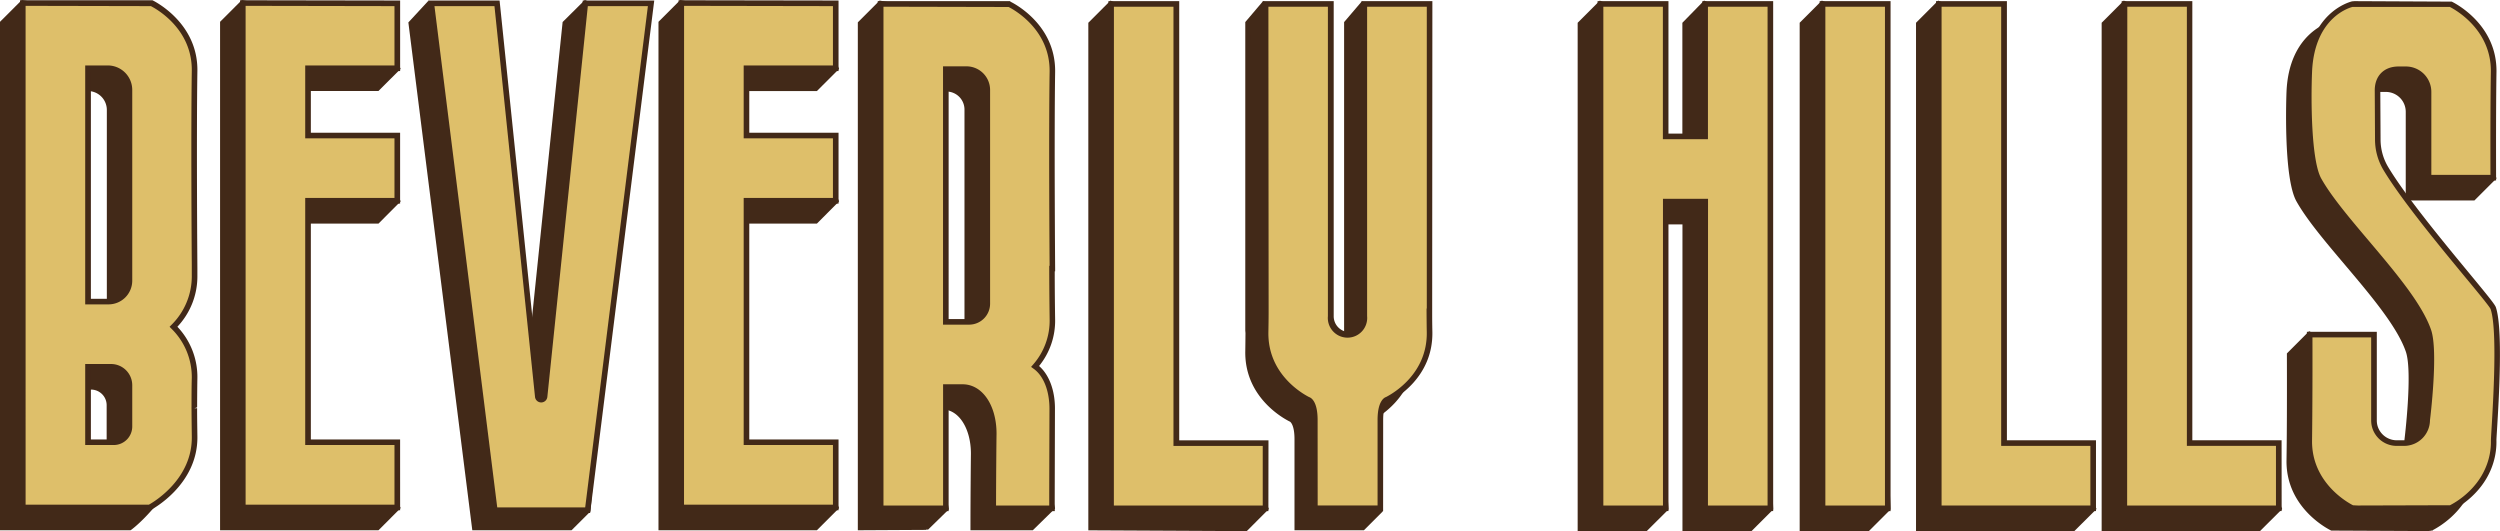
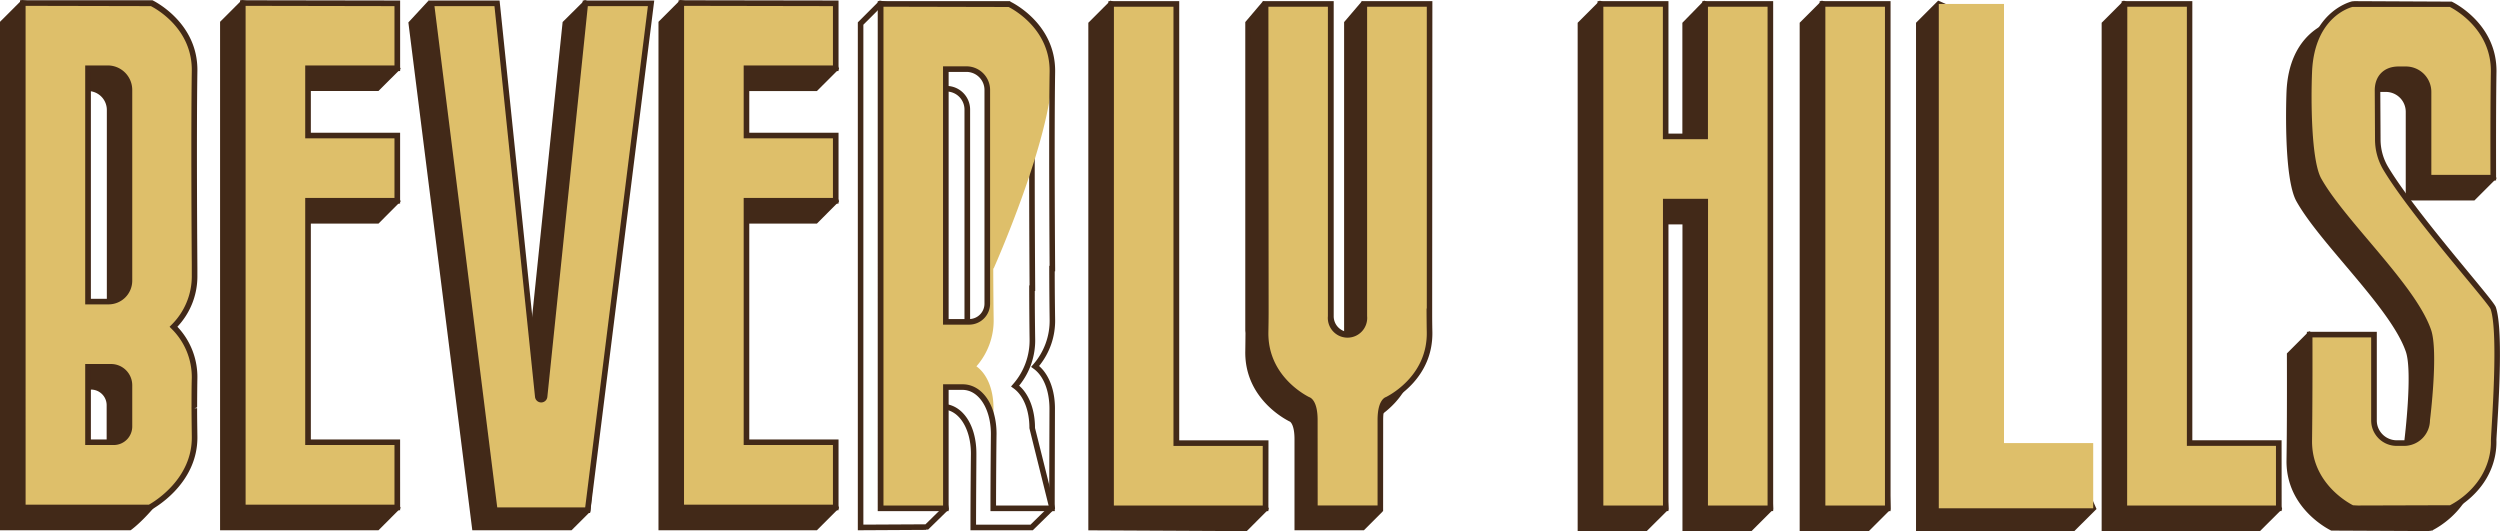
<svg xmlns="http://www.w3.org/2000/svg" viewBox="0 0 1375.25 292.17">
  <defs>
    <style>.cls-1{fill:#422918;}.cls-2{fill:#debf6a;}</style>
  </defs>
  <g id="Слой_2" data-name="Слой 2">
    <g id="Слой_1-2" data-name="Слой 1">
      <polygon class="cls-1" points="962.88 13.16 973.88 279.61 962.88 290.61 927.01 290.61 927.01 121.89 905.29 121.89 916.28 279.61 905.29 290.61 869.41 290.61 869.41 13.16 880.41 2.17 905.29 13.16 905.29 86.02 927.01 86.02 927.01 13.16 937.75 2.17 962.88 13.16" />
      <path class="cls-1" d="M963.52,292.14h-38V123.43H906.94l10.93,156.78-12,11.93h-38V12.53L880.07.33l26.76,11.83V84.48h18.64V12.54L937.4.33l27,11.81,11.06,268.09Zm-35-3.07h33.69L972.31,279,961.38,14.19,938.11,4l-9.56,9.79V87.55h-24.8V14.17L880.75,4,871,13.8V289.07h33.7L914.7,279,903.64,120.35h24.91Z" />
      <polygon class="cls-1" points="1027.42 290.62 991.55 290.62 991.55 13.16 1002.55 2.16 1027.42 13.16 1038.42 279.62 1027.42 290.62" />
      <path class="cls-1" d="M1028.06,292.16H990V12.52L1002.2.32l26.72,11.82L1040,280.23Zm-35-3.08h33.7L1036.85,279,1025.92,14.17,1002.89,4l-9.8,9.8Z" />
      <polygon class="cls-1" points="1091.4 254.74 1140.47 254.74 1151.47 279.61 1140.47 290.61 1055.53 290.61 1055.53 13.16 1066.53 2.17 1091.4 13.16 1091.4 254.74" />
      <path class="cls-1" d="M1141.11,292.14H1054V12.53L1066.18.33l26.76,11.83v241h48.53L1153.3,280Zm-84-3.07h82.76l9.81-9.8-10.17-23h-49.61V14.17L1066.87,4l-9.8,9.8Z" />
      <polygon class="cls-1" points="1242.6 254.74 1253.6 279.61 1242.6 290.61 1157.66 290.61 1157.66 13.16 1168.65 2.17 1193.5 13.16 1193.5 254.74 1242.6 254.74" />
      <path class="cls-1" d="M1243.24,292.14h-87.12V12.53L1168.31.33,1195,12.16v241h48.56L1255.43,280Zm-84-3.07H1242l9.8-9.8-10.16-23H1192V14.17L1169,4l-9.8,9.8Z" />
      <path class="cls-1" d="M1360.78,253.23a37.61,37.61,0,0,1-3.11,15.84c-5.75,13.42-17.87,20-20.21,21.23a.11.11,0,0,1-.09,0c-.37.12-.56.16-.56.16h-1.14v.12h-51.13v-.12h-1.47s-24.09-11.05-23.72-37.26c.24-15.85.27-38,.21-58.18l11-11,24.38,11v47.23a13.21,13.21,0,0,0,.25,2.52,12.5,12.5,0,0,0,12.21,9.94h4.09A12.75,12.75,0,0,0,1324.23,242s4.65-37.32.71-48.92c-8.25-24.27-47.13-59.59-60.3-83-5.91-10.5-5.91-44.58-5.29-59.5,1.35-32.4,23.72-37.26,23.72-37.26h1.13v-.12h51.38v.12h1.48s24.09,11,23.72,37.26c-.2,13,10.78,47.18,10.78,47.18l-11,11h-35.62V61.5A12.47,12.47,0,0,0,1312.48,49h-4.06c-7.08,0-11.54,4.52-11.54,11.57l.15,27.25a31.14,31.14,0,0,0,4.37,15.73c15.32,25.59,57.78,72.94,59.13,76.91C1365.3,194.5,1360.72,250,1360.78,253.23Z" />
      <path class="cls-1" d="M1335.67,292.14l-53.25-.26c-.25-.11-25-11.77-24.61-38.67.27-17.52.26-41.3.21-58.15v-.64l12.2-12.21,26.26,11.85v48.22a11.79,11.79,0,0,0,.22,2.23,11,11,0,0,0,10.7,8.69h4.09a11.23,11.23,0,0,0,11.2-11.23c.06-.56,4.57-37.29.79-48.43-4.66-13.71-19.44-31.19-33.73-48.09-10.7-12.65-20.81-24.61-26.45-34.65-7.35-13-5.57-58.39-5.49-60.32,1.35-32.26,23.4-38.32,24.85-38.68v-.05l1.54-.12,53.5.26c.25.11,25,11.77,24.62,38.68-.2,12.6,10.6,46.35,10.71,46.69l.28.89-12.11,12.11h-37.8V61.5a10.94,10.94,0,0,0-10.92-10.93h-4.06c-6.17,0-10,3.85-10,10l.15,27.25a29.62,29.62,0,0,0,4.16,15c9.66,16.15,30.57,41.46,44.4,58.2,10.58,12.81,14.32,17.43,14.86,19,4,11.82,1.66,50.66.65,67.25-.2,3.24-.33,5.39-.32,5.95h0a39.21,39.21,0,0,1-3.24,16.49c-5.6,13.05-16.89,19.86-20.65,21.84l-.26.31-.53,0-.43.11v0Zm-49.59-3.07,50.68-.14c3.22-1.65,14.16-8,19.5-20.46a36.35,36.35,0,0,0,3-15.22c0-.59.12-2.82.33-6.19.91-15,3.34-54.82-.49-66.07-.54-1.34-7.23-9.44-14.32-18-13.9-16.82-34.89-42.24-44.68-58.6a32.76,32.76,0,0,1-4.59-16.5l-.15-27.26c0-8,5.13-13.11,13.08-13.11h4.06a14,14,0,0,1,14,14v45.69h33.45l9.88-9.89c-1.77-5.6-10.76-34.71-10.57-46.78.33-23.34-19.88-34.35-22.54-35.7h-53.63c-.54.16-20.9,5.06-22.19,35.79-.66,16-.45,48.84,5.1,58.68s15.52,21.64,26.12,34.18c14.48,17.11,29.45,34.82,34.29,49.09,4,11.8-.44,48.06-.63,49.6a14.26,14.26,0,0,1-14.27,14.11h-4.09a14.06,14.06,0,0,1-13.72-11.16,15.22,15.22,0,0,1-.28-2.83V196.05l-22.51-10.16-9.79,9.8c.05,16.83.05,40.24-.22,57.56-.33,23.35,19.88,34.35,22.54,35.7Z" />
      <polygon class="cls-2" points="973.88 2.17 973.88 279.61 938 279.61 938 110.89 916.28 110.89 916.28 279.61 880.41 279.61 880.41 2.17 916.28 2.17 916.28 75.02 938 75.02 938 2.17 973.88 2.17" />
      <path class="cls-1" d="M975.42,281.15H936.47V112.43H917.82V281.15h-39V.63h39V73.48h18.65V.63h38.95Zm-35.88-3.07h32.8V3.7h-32.8V76.56H914.75V3.7H882V278.08h32.8V109.36h24.79Z" />
      <rect class="cls-2" x="1002.55" y="2.16" width="35.87" height="277.46" />
      <path class="cls-1" d="M1040,281.16h-39V.62h39Zm-35.87-3.07h32.79V3.69h-32.79Z" />
      <polygon class="cls-2" points="1102.4 243.74 1151.47 243.74 1151.47 279.61 1066.53 279.61 1066.53 2.17 1102.4 2.17 1102.4 243.74" />
-       <path class="cls-1" d="M1153,281.15h-88V.63h39V242.2H1153Zm-84.94-3.07h81.86v-32.8h-49.07V3.7h-32.79Z" />
      <polygon class="cls-2" points="1253.6 243.74 1253.6 279.61 1168.65 279.61 1168.65 2.17 1204.5 2.17 1204.5 243.74 1253.6 243.74" />
      <path class="cls-1" d="M1255.14,281.15h-88V.63H1206V242.2h49.1Zm-85-3.07h81.87v-32.8H1203V3.7h-32.77Z" />
      <path class="cls-2" d="M1371.78,242.23a37.69,37.69,0,0,1-3.11,15.85c-5.75,13.41-17.88,20-20.21,21.22a.13.13,0,0,1-.1,0,3.76,3.76,0,0,1-.55.16h-1.14v.12h-51.13v-.12h-1.48s-24.09-11.05-23.72-37.26c.25-15.84.28-38,.22-58.18h35.38v47.23a14.07,14.07,0,0,0,.24,2.52,12.51,12.51,0,0,0,12.22,9.94h4.09A12.75,12.75,0,0,0,1335.23,231s4.64-37.32.7-48.92c-8.24-24.27-47.13-59.59-60.3-83-5.9-10.49-5.9-44.58-5.29-59.5,1.36-32.4,23.72-37.26,23.72-37.26h1.14V2.17h51.38v.12h1.48s24.09,11.05,23.72,37.26c-.25,15.84-.28,38-.22,58.18h-35.63V50.5A12.46,12.46,0,0,0,1323.47,38h-4.06c-7.07,0-11.53,4.52-11.53,11.57l.15,27.26a31.13,31.13,0,0,0,4.37,15.72c15.32,25.59,57.78,72.94,59.13,76.91C1376.3,183.5,1371.71,239,1371.78,242.23Z" />
      <path class="cls-1" d="M1346.67,281.15l-53.25-.26c-.25-.12-25-11.78-24.62-38.68.27-17.37.27-41.21.22-58.15v-1.54h38.46v48.76a11.9,11.9,0,0,0,.22,2.24,11,11,0,0,0,10.7,8.68h4.09a11.23,11.23,0,0,0,11.2-11.23c.06-.56,4.57-37.29.79-48.42-4.66-13.72-19.44-31.19-33.72-48.09-10.71-12.66-20.81-24.61-26.47-34.66-7.34-13-5.56-58.39-5.49-60.32,1.35-32.28,23.43-38.32,24.86-38.67V.76l1.54-.13,53.5.26c.25.12,25,11.78,24.61,38.68-.21,13.71-.28,34.36-.21,58.15v1.54h-38.72V50.5a10.93,10.93,0,0,0-10.92-10.92h-4.06c-6.16,0-10,3.84-10,10l.15,27.24a29.58,29.58,0,0,0,4.15,15c9.67,16.15,30.57,41.46,44.4,58.2,10.58,12.81,14.33,17.43,14.87,19,4,11.8,1.66,50.63.65,67.21-.2,3.26-.34,5.42-.33,6h0a39.34,39.34,0,0,1-3.23,16.48c-5.64,13.15-17.06,20-20.73,21.89l-.29.26-.42,0a3.89,3.89,0,0,1-.43.11v0Zm-49.59-3.07,50.67-.15c3.23-1.65,14.17-8,19.5-20.46a36.13,36.13,0,0,0,3-15.21h0c0-.58.12-2.84.33-6.23.91-15,3.33-54.8-.5-66-.53-1.35-7.23-9.46-14.32-18-13.89-16.82-34.88-42.23-44.67-58.59a32.66,32.66,0,0,1-4.59-16.5l-.15-27.25c0-8,5.13-13.12,13.07-13.12h4.06a14,14,0,0,1,14,14V96.19H1370c-.07-23.16,0-43.24.22-56.67.33-23.34-19.88-34.34-22.54-35.69h-53.64c-.53.16-20.9,5.05-22.18,35.78-.66,16-.44,48.85,5.1,58.68s15.52,21.64,26.12,34.18c14.48,17.12,29.44,34.82,34.29,49.09,4,11.8-.45,48.06-.64,49.6a14.24,14.24,0,0,1-14.26,14.12h-4.09a14.06,14.06,0,0,1-13.72-11.16,15.32,15.32,0,0,1-.28-2.84V185.59h-32.3c.05,16.83,0,39.79-.22,56.67-.33,23.34,19.88,34.34,22.54,35.69Z" />
      <path class="cls-1" d="M347.16,12.83,323.27,280.66l-9.49,9.49H261.17L226.28,12.83,235.9,2.42l26.53,10.41,22.41,216.31a1.87,1.87,0,0,0,3.73,0L311,12.83l11.08-11Z" />
      <path class="cls-1" d="M314.41,291.69h-54.6l-.17-1.35-35-278L235.49.61l28.37,11.13.1.93L286.37,229c0,.1,0,.3.34.3a.29.29,0,0,0,.33-.3L309.5,12.12,321.72,0l27.07,11.86-24,269.49Zm-51.88-3.08h50.61l8.65-8.65L345.53,13.79,322.4,3.66l-9.95,9.87L290.1,229.3a3.41,3.41,0,0,1-6.79,0L261,13.92,236.32,4.24l-8.42,9.11Z" />
      <polygon class="cls-1" points="158.47 48.55 158.47 85.56 207.58 85.56 218.57 110.43 207.58 121.43 158.47 121.43 158.47 254.28 207.58 254.28 218.57 279.15 207.58 290.15 122.6 290.15 122.6 12.67 133.6 1.68 189.49 12.67 189.49 12.83 207.58 12.83 218.57 37.55 207.58 48.55 158.47 48.55" />
      <path class="cls-1" d="M208.21,291.69H121.06V12l12-12,.8.16,56.54,11.12h18.14l11.84,26.6-12.2,12.19H160V84h48.57l11.83,26.76L208.21,123H160V252.74h48.57l11.83,26.75Zm-84.07-3.08h82.8l9.8-9.8-10.17-23H156.93V119.89h50l9.8-9.8-10.17-23H156.93V47h50l9.8-9.81L206.58,14.37H188v-.43L134.11,3.35l-10,10Z" />
      <path class="cls-1" d="M96.05,50.05c.4-26.21-23.72-37.22-23.72-37.22h-1v-.16l-58.78-11-11,11V290.15H71.32s4.45-3.13,11.13-10.72C88.14,273,96.24,263.09,96.05,251c-.06-4.58-.12-9.69-.15-15.16a7.66,7.66,0,0,1,0-.83c0-5.79.06-11.17.15-16a38.58,38.58,0,0,0-11.6-28.31,38.76,38.76,0,0,0,11.6-28.33c0-1.29,0-2.68,0-4.15h0S95.5,87,96.05,50.05Zm-58.64-1.5H48.29A11.92,11.92,0,0,1,60.21,60.47V165.41A11.48,11.48,0,0,1,48.72,176.9H37.41ZM51.57,254.28H37.41V212.77H50.08A10.13,10.13,0,0,1,60.21,222.9v22.73A8.64,8.64,0,0,1,51.57,254.28Z" />
      <path class="cls-1" d="M71.8,291.69H0V12L12,0,73,11.43c.25.11,25,11.74,24.62,38.65-.55,36.51,0,107.45,0,108.17v1.54h0l0,2.62a40.34,40.34,0,0,1-11,28.33,40.16,40.16,0,0,1,11,28.33c-.09,4.81-.12,10.17-.15,15.93l-1.55.6,1.54-.06c0,5.8.1,10.9.16,15.49.2,13.29-9.38,24.18-14,29.41-6.73,7.65-11.22,10.83-11.41,11ZM3.08,288.61H70.81a79.11,79.11,0,0,0,10.49-10.2c7-7.91,13.38-16.7,13.21-27.34-.06-4.6-.12-9.7-.15-15.18a6.46,6.46,0,0,1,0-1c0-5.66,0-11,.14-15.85a37.29,37.29,0,0,0-11.15-27.19l-1.07-1.08,1.07-1.08a37.51,37.51,0,0,0,11.15-27.24l0-5.71h0c-.07-10.64-.49-73.16,0-106.69h0C94.87,26.68,74.63,15.71,72,14.37h-2.2V14L13.05,3.34l-10,10Zm48.49-32.8H35.87V211.24H50.09A11.67,11.67,0,0,1,61.75,222.9v22.73A10.19,10.19,0,0,1,51.57,255.81ZM39,252.74H51.57a7.12,7.12,0,0,0,7.1-7.11V222.9a8.59,8.59,0,0,0-8.58-8.59H39Zm9.77-74.3H35.87V47H48.29A13.47,13.47,0,0,1,61.75,60.46v105A13.05,13.05,0,0,1,48.72,178.44ZM39,175.36h9.77a10,10,0,0,0,10-10V60.46A10.4,10.4,0,0,0,48.29,50.08H39Z" />
      <polygon class="cls-1" points="636.1 254.75 685.2 254.75 696.2 279.63 685.2 290.63 600.23 290.19 600.23 13.15 611.23 2.15 636.1 13.15 636.1 254.75" />
      <path class="cls-1" d="M685.84,292.17h-.64l-86.51-.44V12.52L610.88.32l26.76,11.83V253.21H686.2L698,280Zm-84.07-3.51,82.8.42,9.8-9.79-10.17-23H634.56V14.16L611.57,4l-9.8,9.8Z" />
-       <path class="cls-1" d="M567.94,50.32c.4-26.22-23.72-37.23-23.72-37.23h-1v-.15l-58.78-11-11,11V290.15l36.33-.2-.46.46,11-10.78-11-55.92h9.17c9.29,0,17.17,10,17.17,25.66,0,.06-.25,23.18-.25,40.78h32.16l11.17-10.95s-10.87-43.74-10.87-43.77c0-11-3.88-19.13-9.38-23.07a38.19,38.19,0,0,0,9.47-26c-.09-7-.18-16.74-.21-27.84h.21S567.39,87.27,567.94,50.32ZM532.1,177.84a10,10,0,0,1-10,10H509.3v-139h11.35A11.47,11.47,0,0,1,532.1,60.25Z" />
      <path class="cls-1" d="M471.89,291.7V12.3l12-12,60.95,11.41c.25.11,25,11.74,24.62,38.65-.55,36.51,0,107.46,0,108.17v1.55h-.22c0,10.46.12,19.6.21,26.28a39.34,39.34,0,0,1-8.83,25.79c5.5,4.76,8.74,13.32,8.74,23.3.11.27,10.83,43.4,10.83,43.4l.21.85-12.25,12H533.85v-1.54c0-16.64.22-38.22.25-40.58,0-13.95-6.72-24.33-15.63-24.33h-7.3L522,280.15,510.38,291.5l-.61-.61v.6Zm65-3.09h30l10.1-9.9c-10.71-43.06-10.71-43.07-10.71-43.28,0-9.75-3.27-17.9-8.74-21.82l-1.37-1,1.1-1.27a36.49,36.49,0,0,0,9.1-25c-.09-7-.18-16.75-.21-27.86V157h.21c-.07-10.63-.49-73.16,0-106.69h0c.36-23.35-19.88-34.32-22.53-35.66h-2.2v-.42L484.94,3.6l-10,10v275l34.17-.18,9.49-9.31-11.2-56.94h11c10.84,0,18.71,11.44,18.71,27.2C537.15,251.88,536.94,272.22,536.93,288.61ZM522.1,189.38H507.76V47.27h12.9a13,13,0,0,1,13,13V177.84A11.56,11.56,0,0,1,522.1,189.38Zm-11.26-3.08H522.1a8.48,8.48,0,0,0,8.46-8.46V60.25a9.91,9.91,0,0,0-9.9-9.9h-9.82Z" />
      <polygon class="cls-1" points="399.64 48.55 399.64 85.56 448.75 85.56 459.74 110.43 448.75 121.43 399.64 121.43 399.64 254.28 448.75 254.28 459.74 279.15 448.75 290.15 363.77 290.15 363.77 12.67 374.77 1.68 430.66 12.67 430.66 12.83 448.75 12.83 459.74 37.55 448.75 48.55 399.64 48.55" />
      <path class="cls-1" d="M449.38,291.69H362.23V12l12-12,.81.16L431.6,11.29h18.15l11.83,26.6-12.2,12.19H401.19V84h48.56l11.83,26.76L449.38,123H401.19V252.74h48.56l11.83,26.75Zm-84.07-3.08h82.8l9.8-9.8-10.16-23H398.11V119.89h50l9.8-9.8-10.16-23H398.11V47h50l9.8-9.81L447.75,14.37H429.12v-.43L375.28,3.35l-10,10Z" />
      <path class="cls-2" d="M358.16,1.83,323.27,280.66h-51.1L237.28,1.83h36.15l22.41,216.32a1.88,1.88,0,0,0,3.73,0L322,1.83Z" />
      <path class="cls-1" d="M324.63,282.19H270.81L235.54.29h39.28L297.37,218a.29.29,0,0,0,.33.3.3.3,0,0,0,.34-.3L320.59.29H359.9Zm-51.1-3.07h48.38L356.41,3.37H323.36L301.1,218.3a3.41,3.41,0,0,1-6.79,0L272,3.37H239Z" />
      <polygon class="cls-2" points="169.47 37.55 169.47 74.56 218.57 74.56 218.57 110.43 169.47 110.43 169.47 243.28 218.57 243.28 218.57 279.15 133.6 279.15 133.6 1.68 200.48 1.68 200.48 1.83 218.57 1.83 218.57 37.55 169.47 37.55" />
      <path class="cls-1" d="M220.11,280.69H132.06V.14l88.05.15V39.08H171V73h49.1v39H171V241.74h49.1Zm-85-3.08H217v-32.8h-49.1V108.9H217V76.1h-49.1V36H217V3.37l-81.89-.15Z" />
      <polygon class="cls-2" points="410.64 37.55 410.64 74.56 459.74 74.56 459.74 110.43 410.64 110.43 410.64 243.28 459.74 243.28 459.74 279.15 374.77 279.15 374.77 1.68 441.65 1.68 441.65 1.83 459.74 1.83 459.74 37.55 410.64 37.55" />
      <path class="cls-1" d="M461.28,280.69h-88V.14l88,.15V39.08h-49.1V73h49.1v39h-49.1V241.74h49.1Zm-85-3.08H458.2v-32.8H409.1V108.9h49.1V76.1H409.1V36h49.1V3.37l-81.89-.15Z" />
      <path class="cls-2" d="M107.05,39.06c.4-26.22-23.72-37.23-23.72-37.23h-1V1.68H12.54V279.15H82.31s25.14-12.89,24.74-39.1c-.06-4.59-.12-9.69-.16-15.17a7.66,7.66,0,0,1,0-.83c0-5.78.07-11.17.16-16a38.61,38.61,0,0,0-11.6-28.3,38.81,38.81,0,0,0,11.6-28.34c0-1.29,0-2.67,0-4.15h0S106.49,76,107.05,39.06ZM48.41,37.55H59.29A11.92,11.92,0,0,1,71.21,49.47V154.41A11.49,11.49,0,0,1,59.72,165.9H48.41ZM62.56,243.28H48.41v-41.5H61.08A10.13,10.13,0,0,1,71.21,211.9v22.74A8.64,8.64,0,0,1,62.56,243.28Z" />
      <path class="cls-1" d="M82.68,280.69H11V.14H83.85c.25.11,25.15,12,24.73,38.94h0c-.54,36.51,0,107.45,0,108.17v1.54h0l0,2.62a40.34,40.34,0,0,1-11,28.33,40.13,40.13,0,0,1,11,28.33c-.09,4.84-.12,10.21-.14,16l-1.55.54,1.54-.06c0,5.8.1,10.91.15,15.49C109,266.88,83.27,280.38,83,280.52Zm-68.6-3.08H81.92c2.84-1.58,24-14.18,23.59-37.54-.06-4.59-.12-9.7-.15-15.18a6.46,6.46,0,0,1,0-1c0-5.62,0-11,.14-15.85a37.34,37.34,0,0,0-11.15-27.19l-1.07-1.08,1.06-1.08a37.55,37.55,0,0,0,11.16-27.24l0-5.71h0c-.08-10.64-.49-73.16,0-106.69h0C105.87,15.68,85.63,4.71,83,3.37L14.08,3.22Zm48.48-32.8H46.87V200.24H61.08A11.68,11.68,0,0,1,72.75,211.9v22.73A10.19,10.19,0,0,1,62.56,244.81ZM50,241.74H62.56a7.12,7.12,0,0,0,7.11-7.11V211.9a8.6,8.6,0,0,0-8.59-8.59H50Zm9.77-74.3H46.87V36H59.29A13.48,13.48,0,0,1,72.75,49.47V154.41A13.05,13.05,0,0,1,59.72,167.44ZM50,164.36h9.77a10,10,0,0,0,10-10V49.47A10.4,10.4,0,0,0,59.29,39.08H50Z" />
      <polygon class="cls-2" points="647.1 243.75 696.2 243.75 696.2 279.63 611.23 279.63 611.23 2.15 647.1 2.15 647.1 243.75" />
      <path class="cls-1" d="M697.74,281.17h-88V.62h38.95v241.6h49.1Zm-85-3.08h81.89v-32.8h-49.1V3.69H612.77Z" />
-       <path class="cls-2" d="M578.94,39.53c.4-26.21-23.72-37.22-23.72-37.22h-1V2.15H484.43V279.63H520.3v-66.7h9.17c9.29,0,17.16,10,17.16,25.66,0,.06-.24,23.44-.24,41h32.33c0-12.25.13-54.95.13-55,0-11-3.88-19.14-9.39-23.07a38.22,38.22,0,0,0,9.48-26c-.09-7-.19-16.74-.22-27.84h.22S578.38,76.48,578.94,39.53ZM543.1,167.06a10,10,0,0,1-10,10H520.3V38h11.35A11.46,11.46,0,0,1,543.1,49.47Z" />
+       <path class="cls-2" d="M578.94,39.53c.4-26.21-23.72-37.22-23.72-37.22h-1V2.15H484.43V279.63H520.3v-66.7h9.17c9.29,0,17.16,10,17.16,25.66,0,.06-.24,23.44-.24,41c0-12.25.13-54.95.13-55,0-11-3.88-19.14-9.39-23.07a38.22,38.22,0,0,0,9.48-26c-.09-7-.19-16.74-.22-27.84h.22S578.38,76.48,578.94,39.53ZM543.1,167.06a10,10,0,0,1-10,10H520.3V38h11.35A11.46,11.46,0,0,1,543.1,49.47Z" />
      <path class="cls-1" d="M580.26,281.17H544.85v-1.54c0-16.65.22-38.46.24-40.85,0-13.94-6.71-24.31-15.62-24.31h-7.63v66.7h-39V.62h72.85l.12.29c.25.11,25,11.74,24.62,38.65-.55,36.51,0,107.45,0,108.17v1.54h-.22c0,10.46.12,19.6.21,26.29a39.35,39.35,0,0,1-8.83,25.78c5.5,4.77,8.74,13.33,8.74,23.31,0,4.25-.13,43.35-.13,55Zm-32.33-3.08h29.25c0-13.19.12-49.36.13-53.13,0-10.06-3.27-18.22-8.74-22.13l-1.37-1,1.1-1.27a36.53,36.53,0,0,0,9.1-25c-.09-7-.19-16.75-.22-27.86V146.2h.21c-.08-10.64-.49-73.16,0-106.69h0c.36-23.35-19.88-34.32-22.54-35.66L486,3.69v274.4h32.79v-66.7h10.71c10.84,0,18.7,11.44,18.7,27.2C548.15,241.12,547.94,261.68,547.93,278.09Zm-14.83-99.5H518.76V36.49h12.89a13,13,0,0,1,13,13V167.06A11.54,11.54,0,0,1,533.1,178.59Zm-11.26-3.07H533.1a8.48,8.48,0,0,0,8.46-8.46V49.47a9.93,9.93,0,0,0-9.91-9.91h-9.81Z" />
      <path class="cls-1" d="M776.74,181.82h-.12c0,4.34.06,8.22.12,11.51.37,24.49-20.67,35.72-23.41,37.1h0s-3.63,1-3.63,11.14l9.3,39.28-9.3,9.3h-36V241.57c0-10.15-3.63-11.14-3.63-11.14h0c-2.74-1.38-23.78-12.61-23.41-37.1.06-3.29.09-7.17.12-11.51h-.12V12.7l8.67-10.21,27.2,10.21V181.82h0v2.65a10.3,10.3,0,0,0,9.23,10.24h0a10.3,10.3,0,0,0,9.23-10.24v-2.65h0V12.7l8.67-10.06,27.2,10.06Z" />
      <path class="cls-1" d="M750.3,291.69H712.1V241.57c0-7.31-1.92-9.21-2.45-9.6l-.36-.17c-4.12-2.08-24.63-13.72-24.26-38.49.05-2.93.08-6.32.11-10.08l-.11-1.41V12.14L694.77.67l29.21,11,0,172.83a7.76,7.76,0,1,0,15.41,0l0-172.34L749.07.82l29.21,10.81-.11,171.73c0,3.71.06,7,.11,9.94.37,24.78-20.14,36.42-24.26,38.5l-.36.17c-.53.39-2.45,2.29-2.45,9.6l9.45,39.76Zm-35.12-3.08H749l8.24-8.24-9.1-38.45c0-10.71,3.64-12.62,4.62-12.94,4.17-2.14,22.76-13,22.41-35.62-.06-3.3-.09-7.18-.12-11.53v-1.54h.13V13.78L750,4.45l-7.6,8.83,0,171.19a10.83,10.83,0,1,1-21.57,0l0-170.7L695.71,4.31l-7.6,9,.12,168.56c0,4.35-.07,8.23-.13,11.53-.34,22.63,18.25,33.48,22.42,35.62,1,.32,4.66,2.21,4.66,12.59Z" />
      <path class="cls-2" d="M786.38,171.29h-.12c0,4.34.06,8.21.12,11.5.37,24.49-20.68,35.72-23.41,37.11h0s-3.63,1-3.63,11.13v48.58h-36V231c0-10.15-3.63-11.13-3.63-11.13h0c-2.74-1.39-23.78-12.62-23.41-37.11.06-3.29.09-7.16.12-11.5h-.12V2.17h35.87V171.29h0v2.64a10.31,10.31,0,0,0,9.23,10.25h0a10.31,10.31,0,0,0,9.23-10.25v-2.64h0V2.17h35.87Z" />
      <path class="cls-1" d="M760.85,281.15H721.74V231c0-7.32-1.92-9.22-2.46-9.61l-.35-.16c-4.12-2.07-24.64-13.69-24.26-38.5.05-2.93.08-6.32.11-10.08l-.11-1.4V.63h39l0,173.3a8.72,8.72,0,0,0,7.84,8.72,8.83,8.83,0,0,0,7.57-8.72L749,.63h38.95l-.11,172.19c0,3.72.05,7.06.11,9.94.37,24.81-20.14,36.43-24.26,38.51l-.36.16c-.53.39-2.45,2.3-2.45,9.61Zm-36-3.08h32.95V231c0-10.41,3.7-12.29,4.67-12.6,4.17-2.14,22.74-13,22.4-35.62-.06-3.29-.09-7.17-.12-11.52v-1.55h.13V3.71H752.05l0,170.22a10.83,10.83,0,1,1-21.57,0l0-170.22H697.75l.12,167.59c0,4.35-.07,8.23-.13,11.52-.34,22.67,18.23,33.48,22.41,35.62,1,.31,4.67,2.19,4.67,12.6Z" />
    </g>
  </g>
</svg>